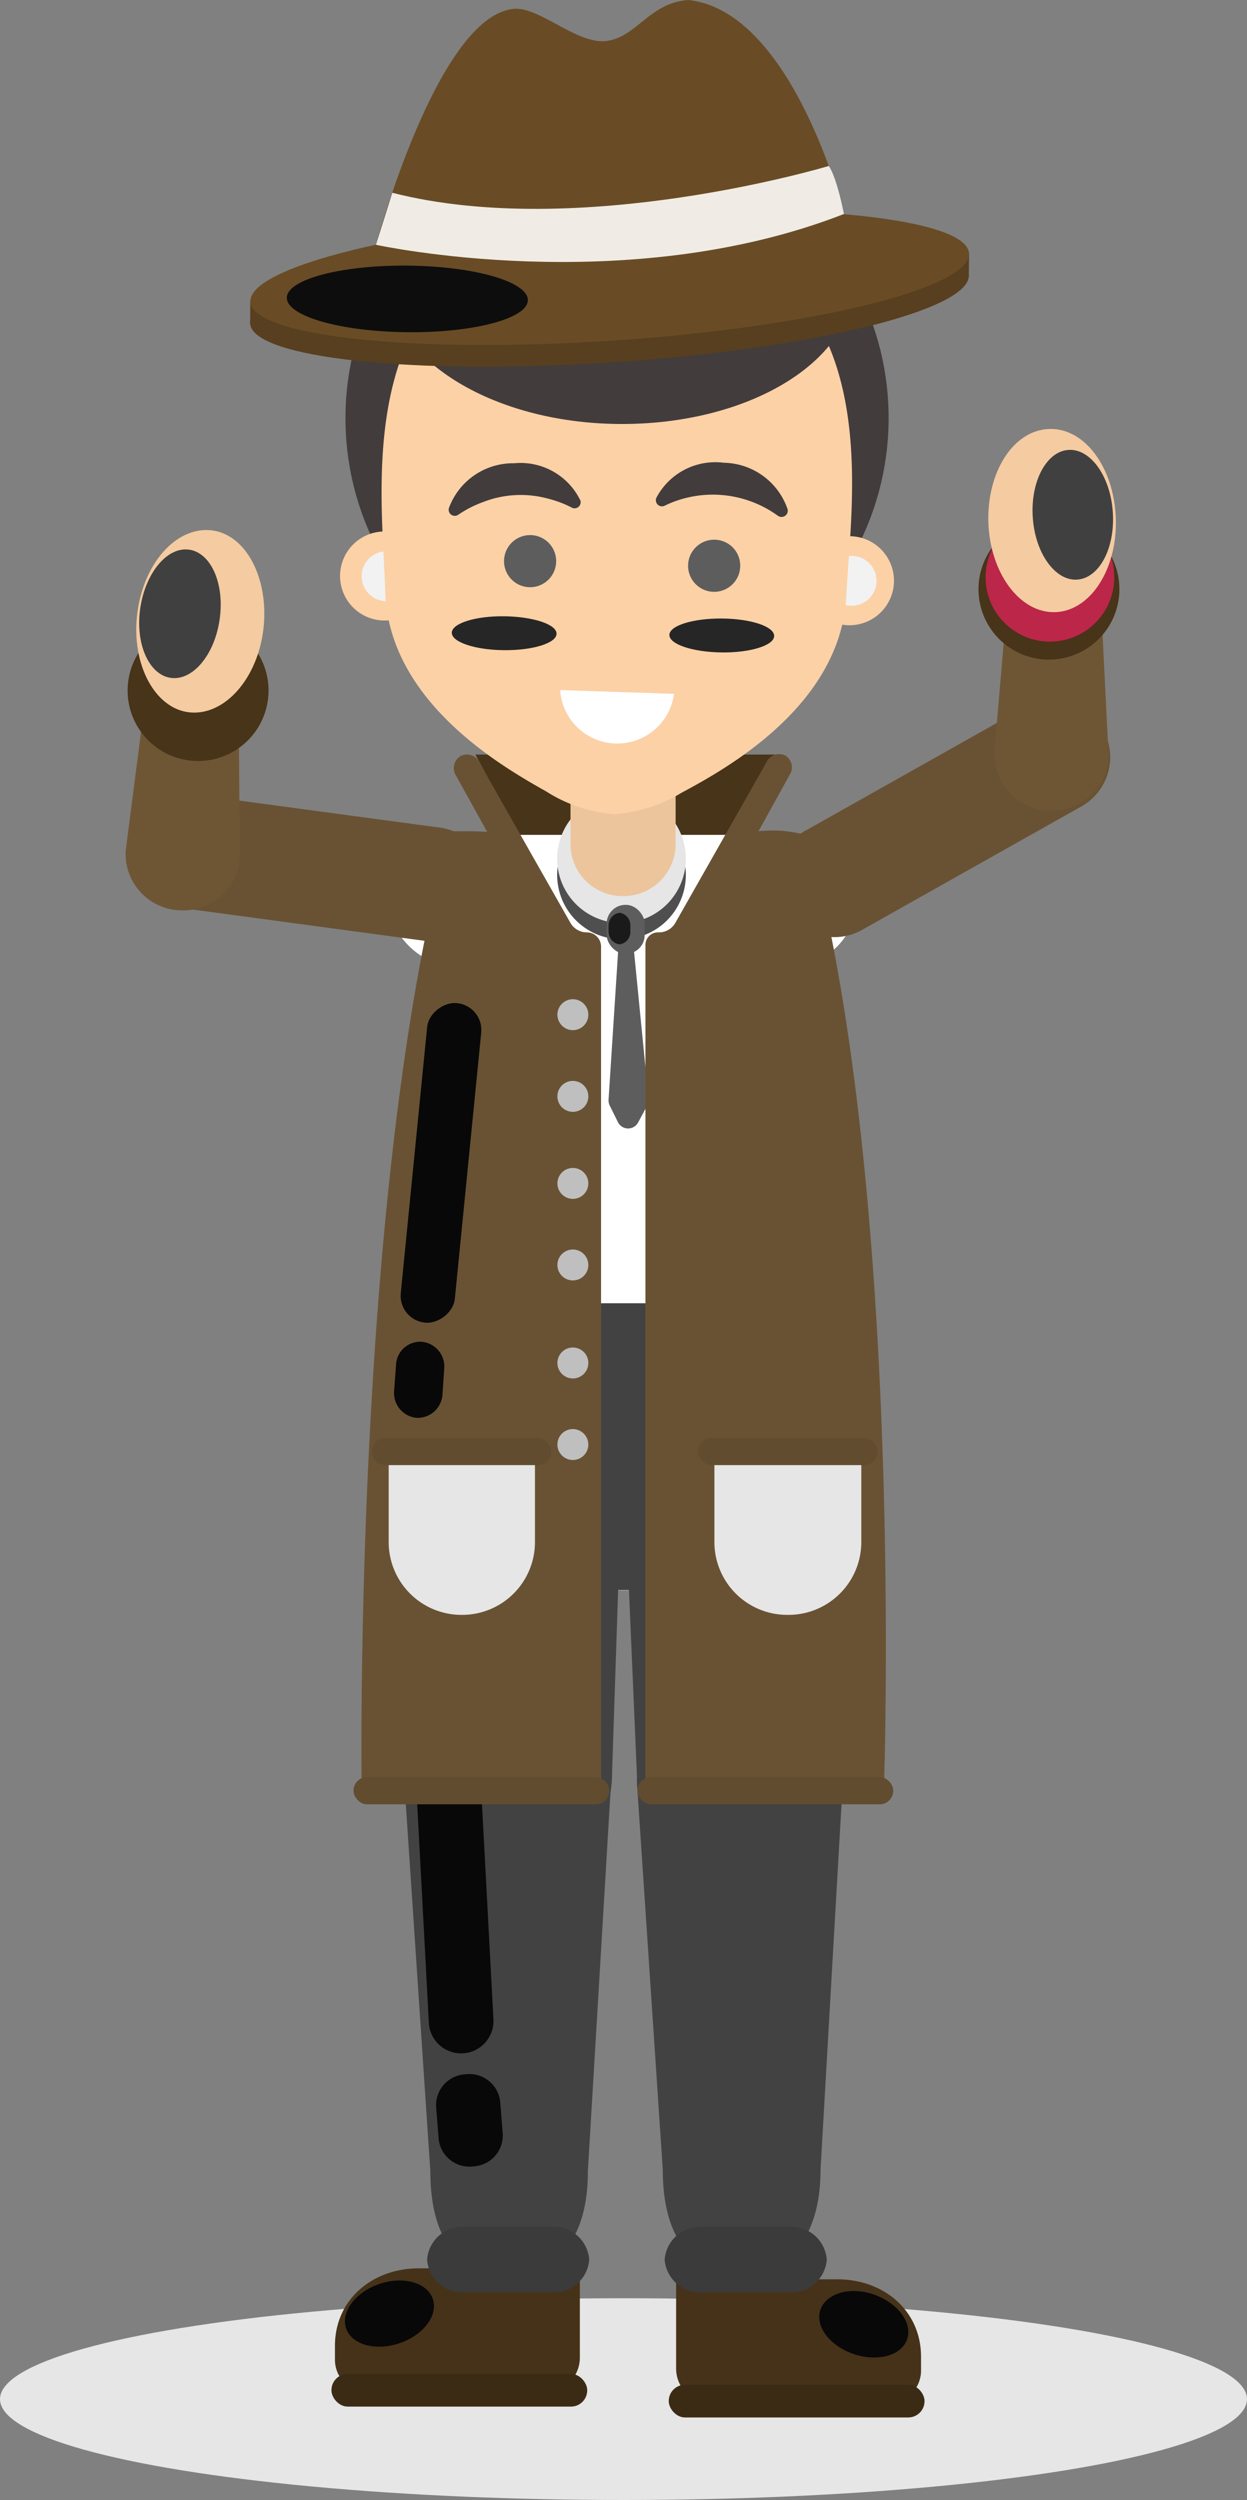
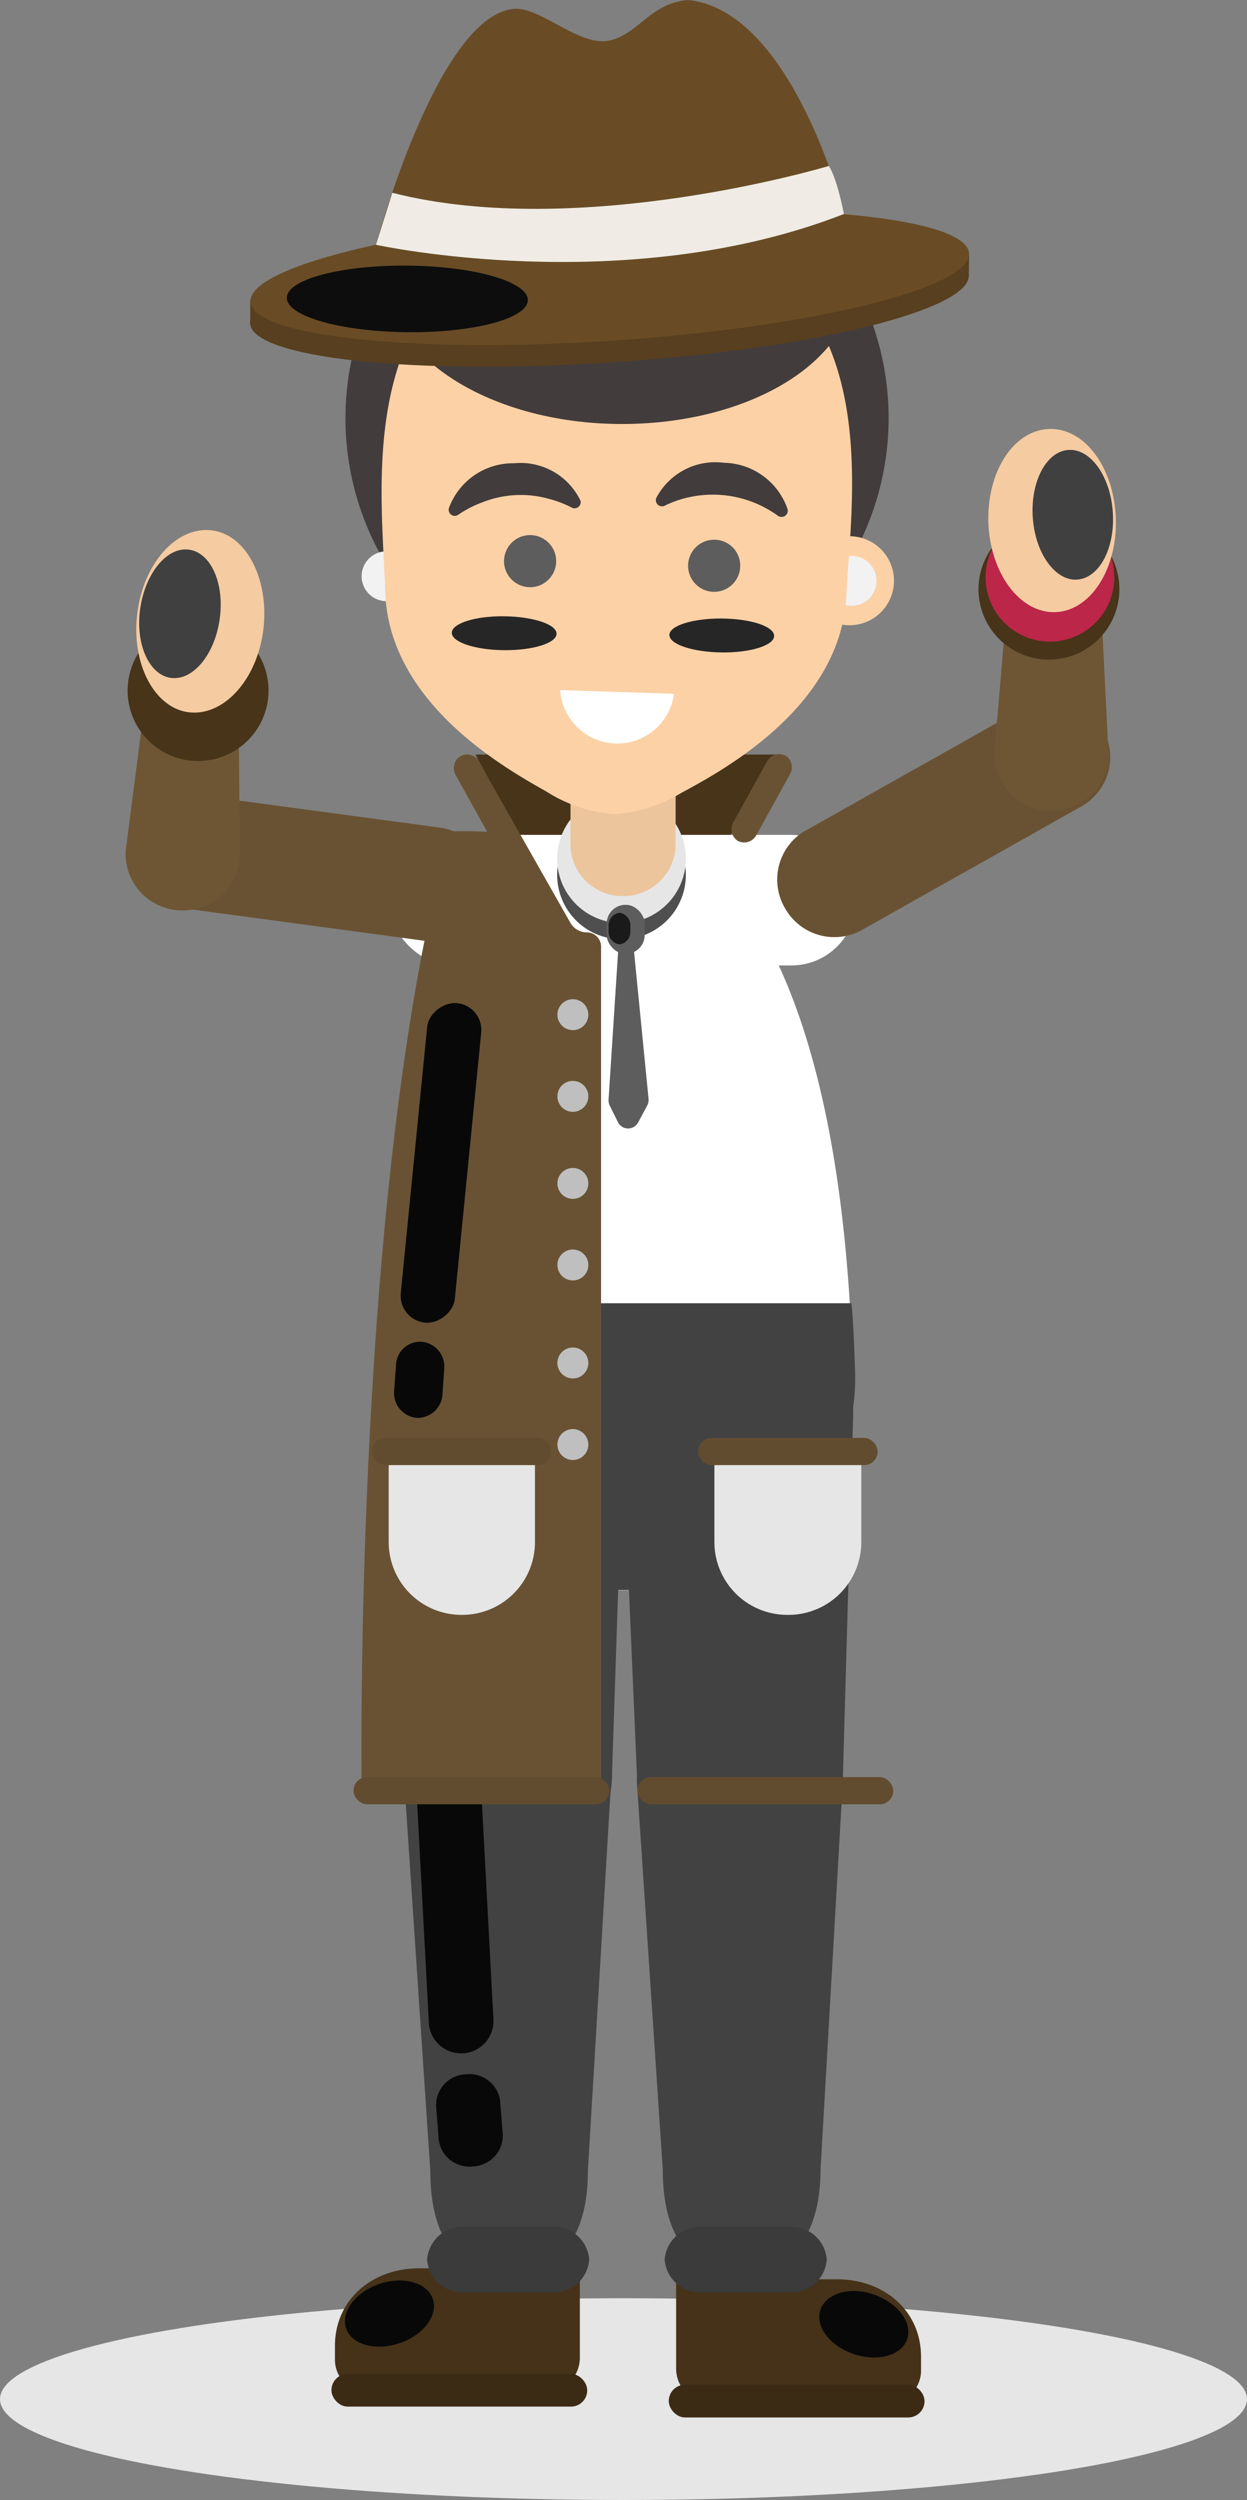
<svg xmlns="http://www.w3.org/2000/svg" viewBox="0 0 100 200.49">
  <rect x="0" y="0" width="100" height="200.49" fill="#808080" stroke="none" />
  <defs>
    <style>.cls-1{isolation:isolate;}.cls-2,.cls-7{fill:#e6e6e6;}.cls-13,.cls-2{mix-blend-mode:multiply;}.cls-3{fill:#fff;}.cls-4{fill:#424242;}.cls-5{fill:#473419;}.cls-6{fill:#4f4f4f;}.cls-8{fill:#edc59c;}.cls-30,.cls-9{mix-blend-mode:screen;}.cls-10{fill:#080808;}.cls-11{fill:#695233;}.cls-12{fill:#614c2f;}.cls-14{fill:#bfbfbf;}.cls-15{fill:#5d5d5d;}.cls-16{fill:#1a1a1a;}.cls-17{fill:#453219;}.cls-18{fill:#3b2b15;}.cls-19{fill:#3b3b3b;}.cls-20{fill:#423c3c;}.cls-21{fill:#fcd1a6;}.cls-22{fill:#f2f2f2;}.cls-23{fill:#573f1f;}.cls-24{fill:#694c25;}.cls-25{fill:#f0ece5;}.cls-26{fill:#0d0d0d;}.cls-27{fill:#262626;}.cls-28{fill:#6e5635;}.cls-29{fill:#f5cba1;}.cls-30{fill:#404040;}.cls-31{fill:#bb2649;}</style>
  </defs>
  <g class="cls-1">
    <g id="Calque_2" data-name="Calque 2">
      <g id="Layer_1" data-name="Layer 1">
        <ellipse class="cls-2" cx="50" cy="192.39" rx="50" ry="8.09" />
        <path class="cls-3" d="M68.37,109.35c-1.26-41-16.48-42.91-16.48-42.91h-4s-15.22,1.91-16.48,42.91l0,.53A16.85,16.85,0,0,0,48.2,127.53h3.36A16.85,16.85,0,0,0,68.4,109.88Z" />
        <path class="cls-4" d="M40.67,151.46h-.18c-5.13,0-8.09-3.89-8.09-9l-1-28a9.12,9.12,0,0,1,9.1-9.28h.18A9.29,9.29,0,0,1,50,114.49L49.09,142C49.09,147.13,45.8,151.46,40.67,151.46Z" />
        <path class="cls-4" d="M40.81,182.33h-.17c-4.53,0-6.13-3.67-6.13-8.21L32.43,143a8.21,8.21,0,0,1,8.21-8.21h.17A8.21,8.21,0,0,1,49,143l-1.86,31.14C47.16,178.66,45.34,182.33,40.81,182.33Z" />
        <polygon class="cls-5" points="58.09 67.84 43.36 70.17 38.12 60.51 62.34 60.51 58.09 67.84" />
        <path class="cls-4" d="M59.36,151.46h-.19c-5.13,0-8.09-3.89-8.09-9l-1.2-27.95a9.29,9.29,0,0,1,9.29-9.29h.19c5.12,0,9.06,3,9.06,8.13L67.58,143C67.58,148.16,64.48,151.46,59.36,151.46Z" />
        <path class="cls-4" d="M59.45,182.2h-.17c-4.53,0-6.13-3.68-6.13-8.21l-2.08-31.15a8.22,8.22,0,0,1,8.21-8.21h.17a8.16,8.16,0,0,1,8.14,8.21L65.8,174C65.8,178.52,64,182.2,59.45,182.2Z" />
        <rect class="cls-3" x="31.12" y="66.95" width="37.53" height="10.47" rx="5.18" />
        <path class="cls-6" d="M55,70.17A5.16,5.16,0,1,1,49.85,65,5.16,5.16,0,0,1,55,70.17Z" />
        <path class="cls-7" d="M55,68.86a5.16,5.16,0,1,1-5.16-5.16A5.16,5.16,0,0,1,55,68.86Z" />
        <path class="cls-8" d="M50,71.86h-.08a4.17,4.17,0,0,1-4.17-4.17V61h8.43v6.67A4.18,4.18,0,0,1,50,71.86Z" />
        <g class="cls-9">
          <path class="cls-10" d="M37.17,164.66h-.05a2.59,2.59,0,0,1-2.73-2.45l-1-18.78a2.59,2.59,0,0,1,2.45-2.73h0a2.6,2.6,0,0,1,2.73,2.45l1,18.79A2.6,2.6,0,0,1,37.17,164.66Z" />
        </g>
        <path class="cls-4" d="M31,109.84c0,.18,0,0,0,.14a16.77,16.77,0,0,0,17.08,17.53h3.41A17,17,0,0,0,68.56,109.7c0-.18,0,.27,0,.09-.06-2.07-.16-4.28-.29-5.28H31.3C31.17,105.51,31.07,107.77,31,109.84Z" />
        <path class="cls-11" d="M38.23,60.77,45.74,74a1.52,1.52,0,0,0,1.32.77h0a1.14,1.14,0,0,1,1.14,1.13v67.38H29s-.69-48.69,7.1-76.61c4-.08,4,.25,4,.25Z" />
        <path class="cls-11" d="M40.74,67.43h0A1.1,1.1,0,0,1,39.23,67l-2.69-4.85a1.12,1.12,0,0,1,.4-1.52h0a1.11,1.11,0,0,1,1.49.47l2.69,4.85A1.11,1.11,0,0,1,40.74,67.43Z" />
        <rect class="cls-12" x="28.35" y="142.51" width="20.51" height="2.18" rx="1.08" />
        <g class="cls-13">
          <path class="cls-7" d="M37.07,129.5H37a5.84,5.84,0,0,1-5.83-5.84V116H42.9v7.69A5.84,5.84,0,0,1,37.07,129.5Z" />
        </g>
        <rect class="cls-12" x="29.81" y="115.31" width="14.4" height="2.18" rx="1.08" />
        <g class="cls-13">
          <path class="cls-14" d="M47.18,81.37a1.24,1.24,0,1,1-1.24-1.24A1.24,1.24,0,0,1,47.18,81.37Z" />
        </g>
        <g class="cls-13">
          <path class="cls-14" d="M47.18,87.91a1.24,1.24,0,1,1-1.24-1.23A1.24,1.24,0,0,1,47.18,87.91Z" />
        </g>
        <g class="cls-13">
          <circle class="cls-14" cx="45.94" cy="94.9" r="1.24" />
        </g>
        <g class="cls-13">
          <path class="cls-14" d="M47.18,101.44a1.24,1.24,0,1,1-1.24-1.24A1.25,1.25,0,0,1,47.18,101.44Z" />
        </g>
        <g class="cls-13">
          <path class="cls-14" d="M47.18,109.3a1.24,1.24,0,1,1-1.24-1.24A1.24,1.24,0,0,1,47.18,109.3Z" />
        </g>
        <g class="cls-13">
          <path class="cls-14" d="M47.18,115.84a1.24,1.24,0,1,1-1.24-1.24A1.25,1.25,0,0,1,47.18,115.84Z" />
        </g>
        <path class="cls-15" d="M50.78,75.65l-.59.32-.58-.32L48.8,88.2a1,1,0,0,0,.09.45L49.56,90a.91.91,0,0,0,1.62,0l.73-1.36a1,1,0,0,0,.1-.52Z" />
-         <path class="cls-11" d="M61.67,60.77,54.16,74a1.51,1.51,0,0,1-1.32.77h-.08a1,1,0,0,0-1,1v67.46H70.89S72.56,95,64.76,67a10.09,10.09,0,0,0-5-.16Z" />
        <path class="cls-11" d="M59.16,67.43h0a1.11,1.11,0,0,0,1.5-.47l2.68-4.85A1.11,1.11,0,0,0,63,60.6h0a1.12,1.12,0,0,0-1.5.47l-2.68,4.85A1.12,1.12,0,0,0,59.16,67.43Z" />
        <g class="cls-13">
          <path class="cls-7" d="M63.24,129.5h-.12a5.84,5.84,0,0,1-5.83-5.84V116H69.07v7.69A5.84,5.84,0,0,1,63.24,129.5Z" />
        </g>
        <rect class="cls-12" x="55.98" y="115.31" width="14.4" height="2.18" rx="1.08" />
        <rect class="cls-15" x="48.65" y="72.56" width="3.05" height="3.93" rx="1.51" />
        <g class="cls-9">
          <path class="cls-16" d="M49.68,75.73h0a1,1,0,0,1-.87-1v-.53a1,1,0,0,1,.87-1h0a1,1,0,0,1,.87,1v.53A1,1,0,0,1,49.68,75.73Z" />
        </g>
        <g class="cls-9">
          <path class="cls-16" d="M49.39,75.31h0a.64.64,0,0,1-.58-.69v-.35a.64.64,0,0,1,.58-.69h0a.64.64,0,0,1,.58.69v.35A.64.64,0,0,1,49.39,75.31Z" />
        </g>
        <rect class="cls-12" x="51.12" y="142.51" width="20.51" height="2.18" rx="1.08" />
        <path class="cls-17" d="M43.72,191.85H29.48a2.62,2.62,0,0,1-2.62-2.62v-1.11c0-3.72,3-6.22,6.75-6.22H46.5v7.17A2.79,2.79,0,0,1,43.72,191.85Z" />
        <rect class="cls-18" x="26.58" y="190.37" width="20.51" height="2.62" rx="1.3" />
        <g class="cls-9">
          <path class="cls-10" d="M34.71,184.36c.44,1.31-.75,2.9-2.68,3.55s-3.84.11-4.28-1.2.76-2.91,2.68-3.56S34.27,183.05,34.71,184.36Z" />
        </g>
        <g class="cls-9">
          <path class="cls-10" d="M33.36,184.23c.33,1-.56,2.14-2,2.62s-2.84.08-3.16-.89.56-2.14,2-2.62S33,183.26,33.36,184.23Z" />
        </g>
        <path class="cls-17" d="M57,192.72H71.24a2.62,2.62,0,0,0,2.62-2.62V189c0-3.73-3-6.22-6.74-6.22H54.22v7.16A2.78,2.78,0,0,0,57,192.72Z" />
        <rect class="cls-18" x="53.63" y="191.24" width="20.51" height="2.62" rx="1.3" />
        <g class="cls-9">
          <path class="cls-10" d="M65.79,185.23c-.45,1.31.75,2.9,2.68,3.55s3.84.11,4.28-1.2S72,184.67,70.07,184,66.23,183.92,65.79,185.23Z" />
        </g>
        <g class="cls-9">
          <path class="cls-10" d="M67.14,185.1c-.33,1,.55,2.14,2,2.62s2.84.08,3.16-.89-.56-2.14-2-2.62S67.46,184.13,67.14,185.1Z" />
        </g>
        <g class="cls-9">
          <path class="cls-10" d="M37.93,173.73h0a2.48,2.48,0,0,1-2.75-2.17l-.21-2.66a2.48,2.48,0,0,1,2.39-2.56h0a2.48,2.48,0,0,1,2.75,2.18l.21,2.65A2.49,2.49,0,0,1,37.93,173.73Z" />
        </g>
        <g class="cls-9">
          <rect class="cls-10" x="22.5" y="91.07" width="25.75" height="4.36" rx="2.16" transform="translate(-60.92 119.26) rotate(-84.34)" />
        </g>
        <g class="cls-9">
          <path class="cls-10" d="M33.4,113.7h0a2,2,0,0,1-1.8-2.08l.16-2.21a1.94,1.94,0,0,1,2.07-1.81h0a2,2,0,0,1,1.8,2.08l-.15,2.21A2,2,0,0,1,33.4,113.7Z" />
        </g>
        <path class="cls-19" d="M44.25,183.83h-7a2.84,2.84,0,0,1-3-2.63v0a2.85,2.85,0,0,1,3-2.63h7a2.85,2.85,0,0,1,3,2.63v0A2.84,2.84,0,0,1,44.25,183.83Z" />
        <path class="cls-19" d="M63.3,183.83h-7a2.85,2.85,0,0,1-3-2.63v0a2.86,2.86,0,0,1,3-2.63h7a2.85,2.85,0,0,1,3,2.63v0A2.84,2.84,0,0,1,63.3,183.83Z" />
        <ellipse class="cls-20" cx="49.49" cy="33.54" rx="22.25" ry="21.78" transform="translate(15.46 82.69) rotate(-89.44)" />
-         <path class="cls-21" d="M34.41,46.23a3.57,3.57,0,1,1-3.53-3.61A3.56,3.56,0,0,1,34.41,46.23Z" />
        <g class="cls-13">
          <path class="cls-22" d="M33,46.21a2,2,0,1,1-2-2A2,2,0,0,1,33,46.21Z" />
        </g>
        <path class="cls-21" d="M71.69,46.59A3.57,3.57,0,1,1,68.16,43,3.57,3.57,0,0,1,71.69,46.59Z" />
        <g class="cls-13">
          <path class="cls-22" d="M70.29,46.58a2,2,0,1,1-2-2A2,2,0,0,1,70.29,46.58Z" />
        </g>
        <path class="cls-21" d="M49.72,17.27h-.08c-22.14,1.51-19,21.28-18.75,30.13s9.36,14.07,12.9,16.06a11.83,11.83,0,0,0,5.45,1.83,12,12,0,0,0,5.42-1.72c3.58-1.92,12.78-7,13.21-15.81S71.83,19.21,49.72,17.27Z" />
        <path class="cls-20" d="M68.5,22.55C68.44,29,60,34.08,49.64,34S30.94,28.59,31,22.18s8.51-11.53,18.87-11.43S68.57,16.13,68.5,22.55Z" />
        <polygon class="cls-23" points="20.07 24.12 20.06 25.96 77.69 22.18 77.71 20.38 20.07 24.12" />
        <path class="cls-23" d="M77.69,22.05c.19,2.8-12.56,5.94-28.47,7s-29-.31-29.16-3.11S32.62,20,48.53,19,77.5,19.26,77.69,22.05Z" />
        <path class="cls-24" d="M30.13,19.71S35,1.56,41.05.73c2.07-.37,5.2,2.9,7.63,2.55S52.06.23,55.2,0c8.4.89,12.48,17.16,12.48,17.16S45.64,23.22,30.13,19.71Z" />
        <path class="cls-24" d="M77.71,20.31c.19,2.79-12.56,5.93-28.47,7s-29-.32-29.16-3.11,12.55-5.94,28.47-7S77.52,17.51,77.71,20.31Z" />
        <path class="cls-25" d="M30.15,19.63s20,4.38,37.53-2.47c-.66-3.22-1.22-3.85-1.22-3.85s-19.93,6-35,2.15Z" />
        <g class="cls-9">
          <path class="cls-26" d="M42.33,24.07c0,1.47-4.36,2.63-9.71,2.57S23,25.35,23,23.88s4.36-2.63,9.7-2.58S42.34,22.59,42.33,24.07Z" />
        </g>
        <g class="cls-9">
          <path class="cls-26" d="M38.49,24c0,1-2.83,1.71-6.3,1.67s-6.27-.84-6.26-1.79,2.83-1.71,6.3-1.68S38.5,23.07,38.49,24Z" />
        </g>
        <path class="cls-20" d="M46.55,40.15a5.33,5.33,0,0,0-5.32-3A5.48,5.48,0,0,0,36,40.74a.49.49,0,0,0,.75.54,8.78,8.78,0,0,1,1.94-1A8.32,8.32,0,0,1,44,40a8.75,8.75,0,0,1,1.9.73A.49.49,0,0,0,46.55,40.15Z" />
        <path class="cls-20" d="M52.64,39.91a5.34,5.34,0,0,1,5.41-2.8,5.5,5.5,0,0,1,5.11,3.73.5.5,0,0,1-.78.52,8.89,8.89,0,0,0-7.15-1.48,8.46,8.46,0,0,0-1.92.67A.49.49,0,0,1,52.64,39.91Z" />
        <path class="cls-15" d="M59.36,45.37a2.09,2.09,0,1,1-2.07-2.09A2.08,2.08,0,0,1,59.36,45.37Z" />
        <path class="cls-15" d="M44.6,45a2.09,2.09,0,1,1-2.07-2.09A2.09,2.09,0,0,1,44.6,45Z" />
        <g class="cls-9">
          <path class="cls-27" d="M44.63,50.82c0,.75-1.89,1.34-4.21,1.32s-4.2-.65-4.19-1.4,1.89-1.35,4.21-1.32S44.64,50.07,44.63,50.82Z" />
        </g>
        <g class="cls-9">
          <path class="cls-27" d="M62.08,51c0,.75-1.89,1.35-4.21,1.32s-4.19-.65-4.19-1.4,1.9-1.34,4.22-1.32S62.09,50.24,62.08,51Z" />
        </g>
        <path class="cls-11" d="M24.62,55h.09a4.54,4.54,0,0,1,4.54,4.54V79.65a4.54,4.54,0,0,1-4.54,4.54h-.09a4.53,4.53,0,0,1-4.53-4.53V59.49A4.53,4.53,0,0,1,24.62,55Z" transform="translate(-47.58 84.71) rotate(-82.32)" />
        <path class="cls-28" d="M15.78,47.33h.09c2.5.14,3.37,2.26,3.24,4.77l.12,16.63A4.55,4.55,0,0,1,14.45,73h-.09a4.53,4.53,0,0,1-4.28-4.78l2-15.51C12.2,50.21,13.28,47.19,15.78,47.33Z" />
        <path class="cls-5" d="M21.5,56a5.65,5.65,0,1,1-5-6.24A5.65,5.65,0,0,1,21.5,56Z" />
        <path class="cls-29" d="M21.13,50.39c-.45,4-3.09,7-5.89,6.74S10.52,53.3,11,49.26s3.08-7,5.89-6.74S21.58,46.36,21.13,50.39Z" />
        <path class="cls-30" d="M17.61,49.69c.42-2.84-.67-5.35-2.43-5.61s-3.51,1.84-3.93,4.68.68,5.35,2.44,5.6S17.2,52.53,17.61,49.69Z" />
        <path class="cls-30" d="M15.25,49.57c.25-1.7-.4-3.2-1.45-3.36s-2.1,1.1-2.35,2.8.4,3.2,1.45,3.35S15,51.26,15.25,49.57Z" />
        <path class="cls-11" d="M65.6,61.05H85.77a4.54,4.54,0,0,1,4.54,4.54v.09a4.53,4.53,0,0,1-4.53,4.53H65.6a4.54,4.54,0,0,1-4.54-4.54v-.09a4.54,4.54,0,0,1,4.54-4.54Z" transform="translate(-22.47 45.57) rotate(-29.38)" />
        <path class="cls-28" d="M84.84,39.28h-.09c-2.51-.05-3.54,2-3.6,4.5L79.74,60.34A4.54,4.54,0,0,0,84.18,65h.09a4.53,4.53,0,0,0,4.63-4.43l-.78-15.62C88.18,42.43,87.34,39.33,84.84,39.28Z" />
        <path class="cls-5" d="M78.47,47.44a5.65,5.65,0,1,0,5.46-5.84A5.66,5.66,0,0,0,78.47,47.44Z" />
        <path class="cls-31" d="M89.34,46.7a5.16,5.16,0,1,1-4.75-5.55A5.17,5.17,0,0,1,89.34,46.7Z" />
        <path class="cls-29" d="M79.26,41.91c.14,4.06,2.53,7.27,5.36,7.18s5-3.46,4.86-7.52S87,34.3,84.13,34.4,79.13,37.85,79.26,41.91Z" />
        <path class="cls-30" d="M82.82,41.48c-.19-2.86,1.09-5.28,2.86-5.4s3.37,2.11,3.56,5-1.09,5.28-2.86,5.4S83,44.34,82.82,41.48Z" />
        <path class="cls-30" d="M85.19,41.54c-.12-1.71.65-3.15,1.71-3.22s2,1.26,2.12,3-.65,3.16-1.71,3.23S85.3,43.26,85.19,41.54Z" />
        <path class="cls-3" d="M44.92,55.34a4.59,4.59,0,0,0,9.13.3Z" />
      </g>
    </g>
  </g>
</svg>